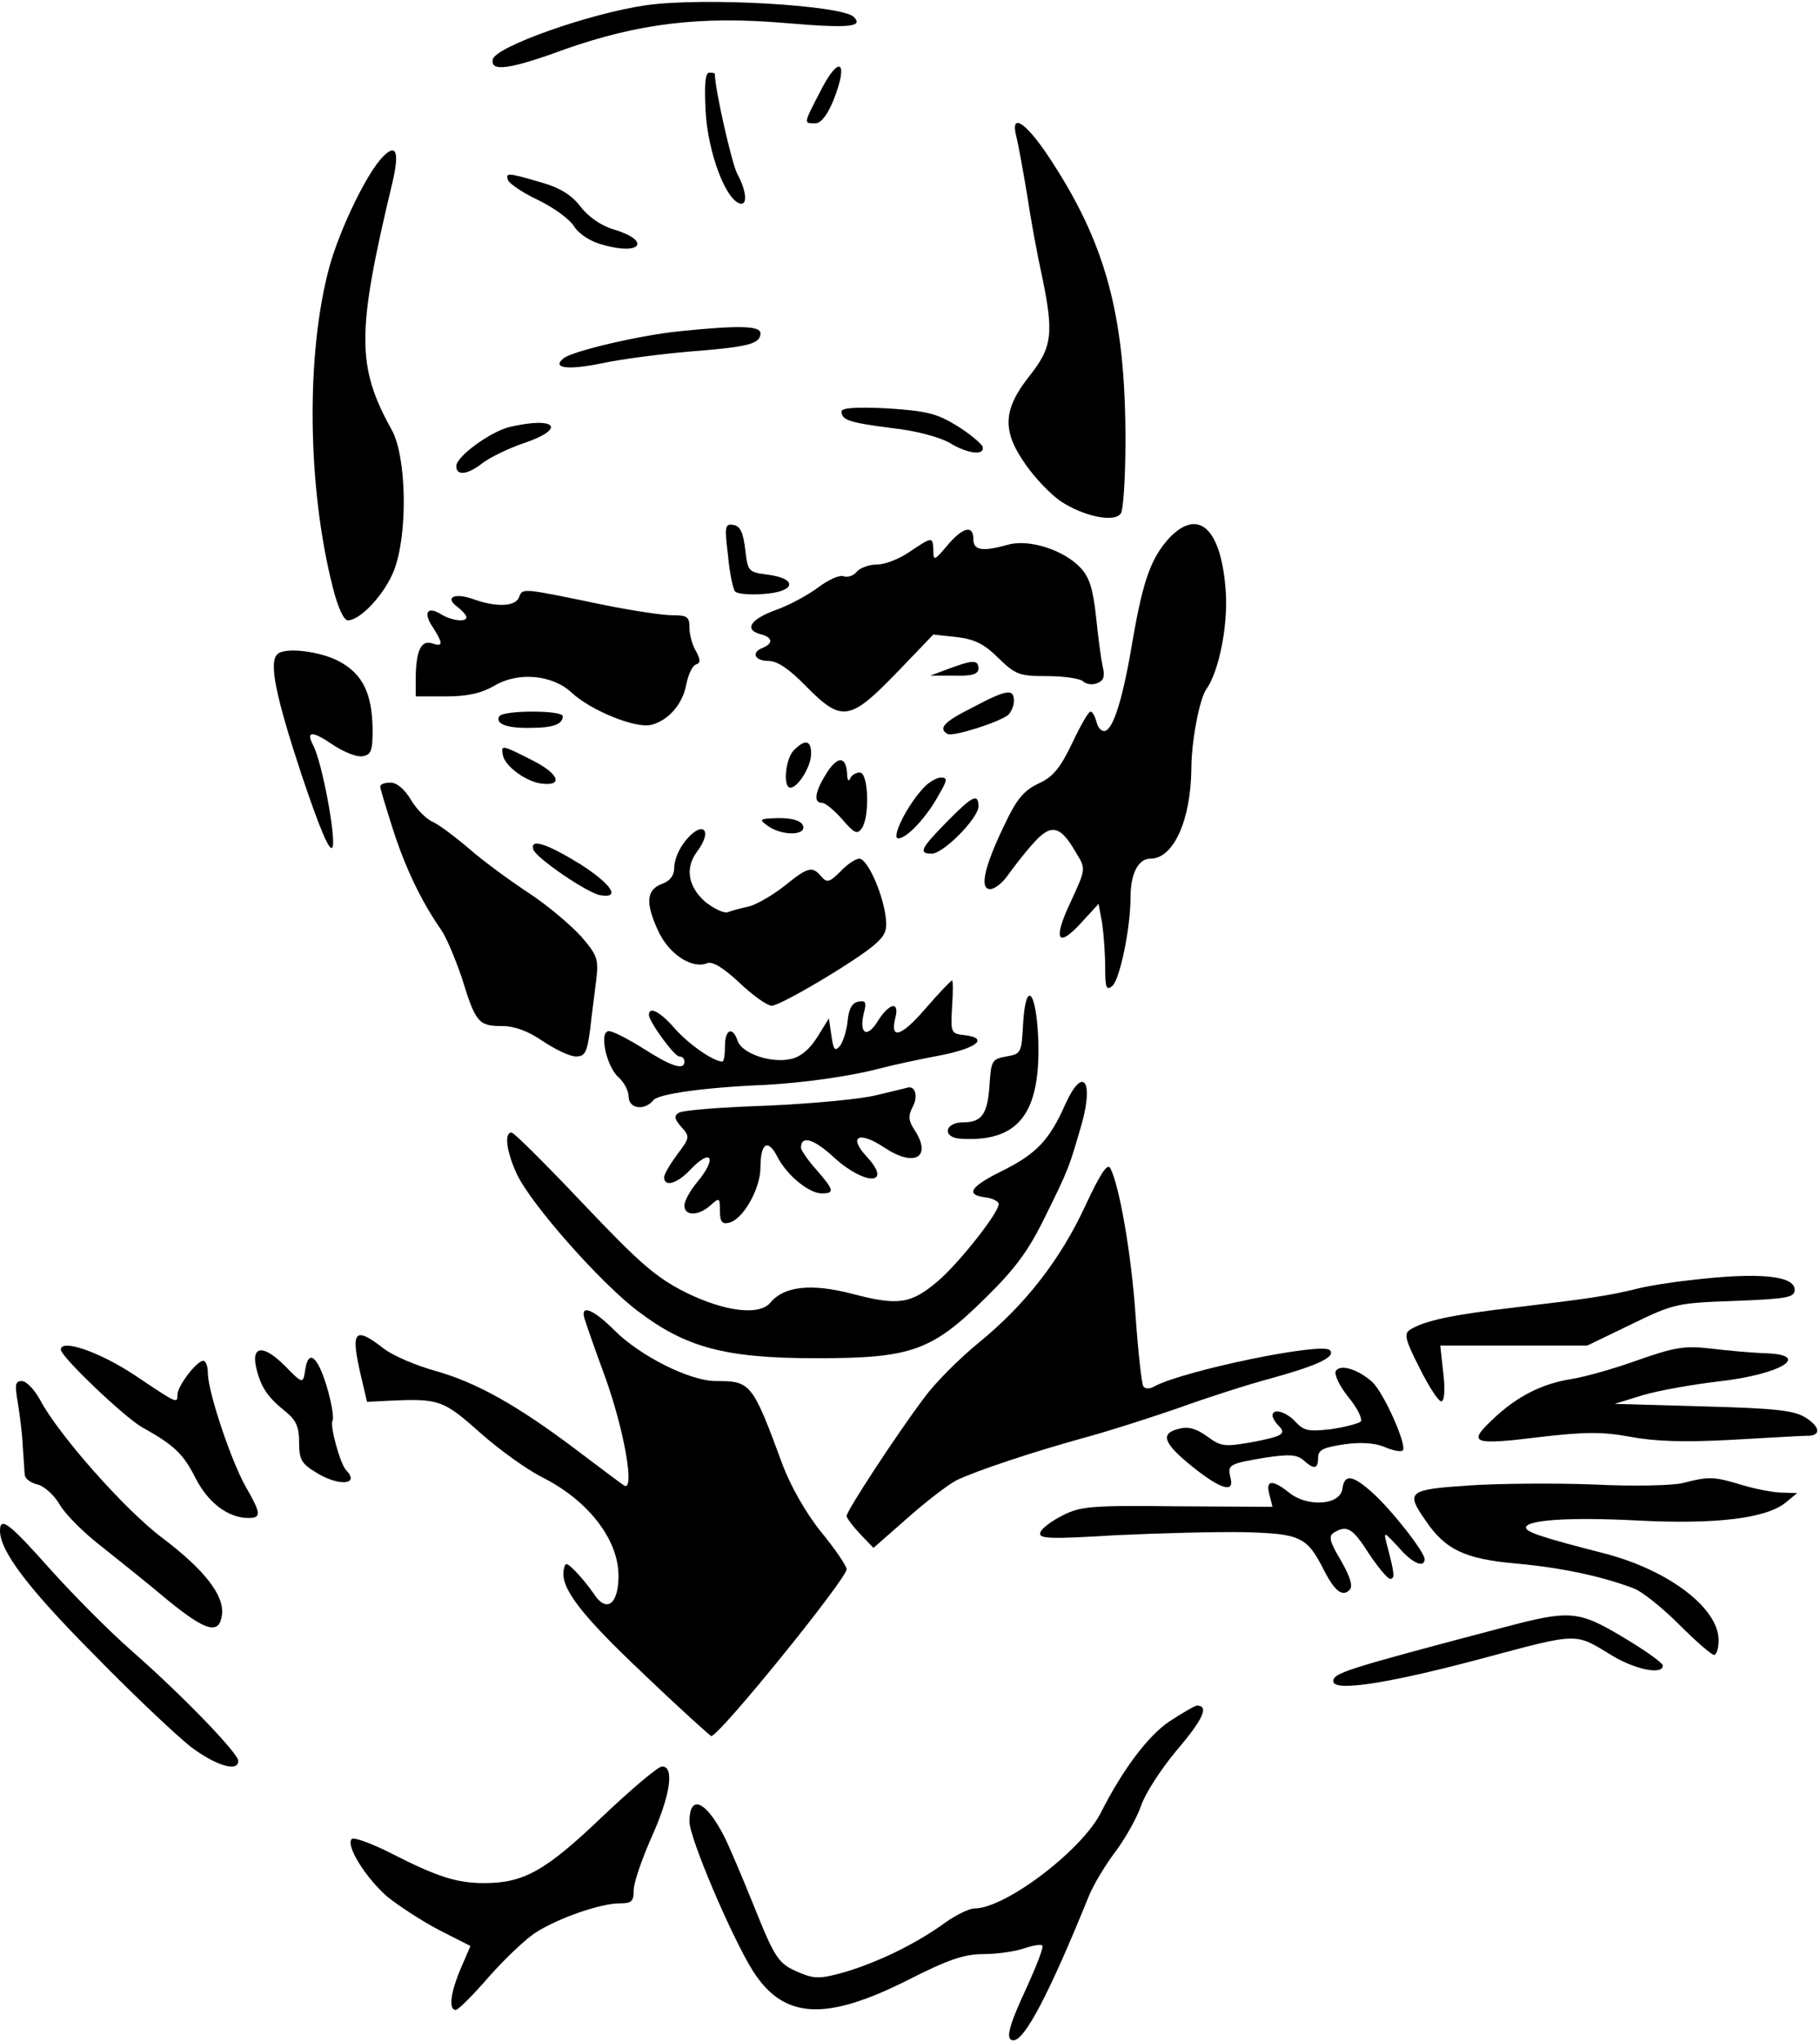
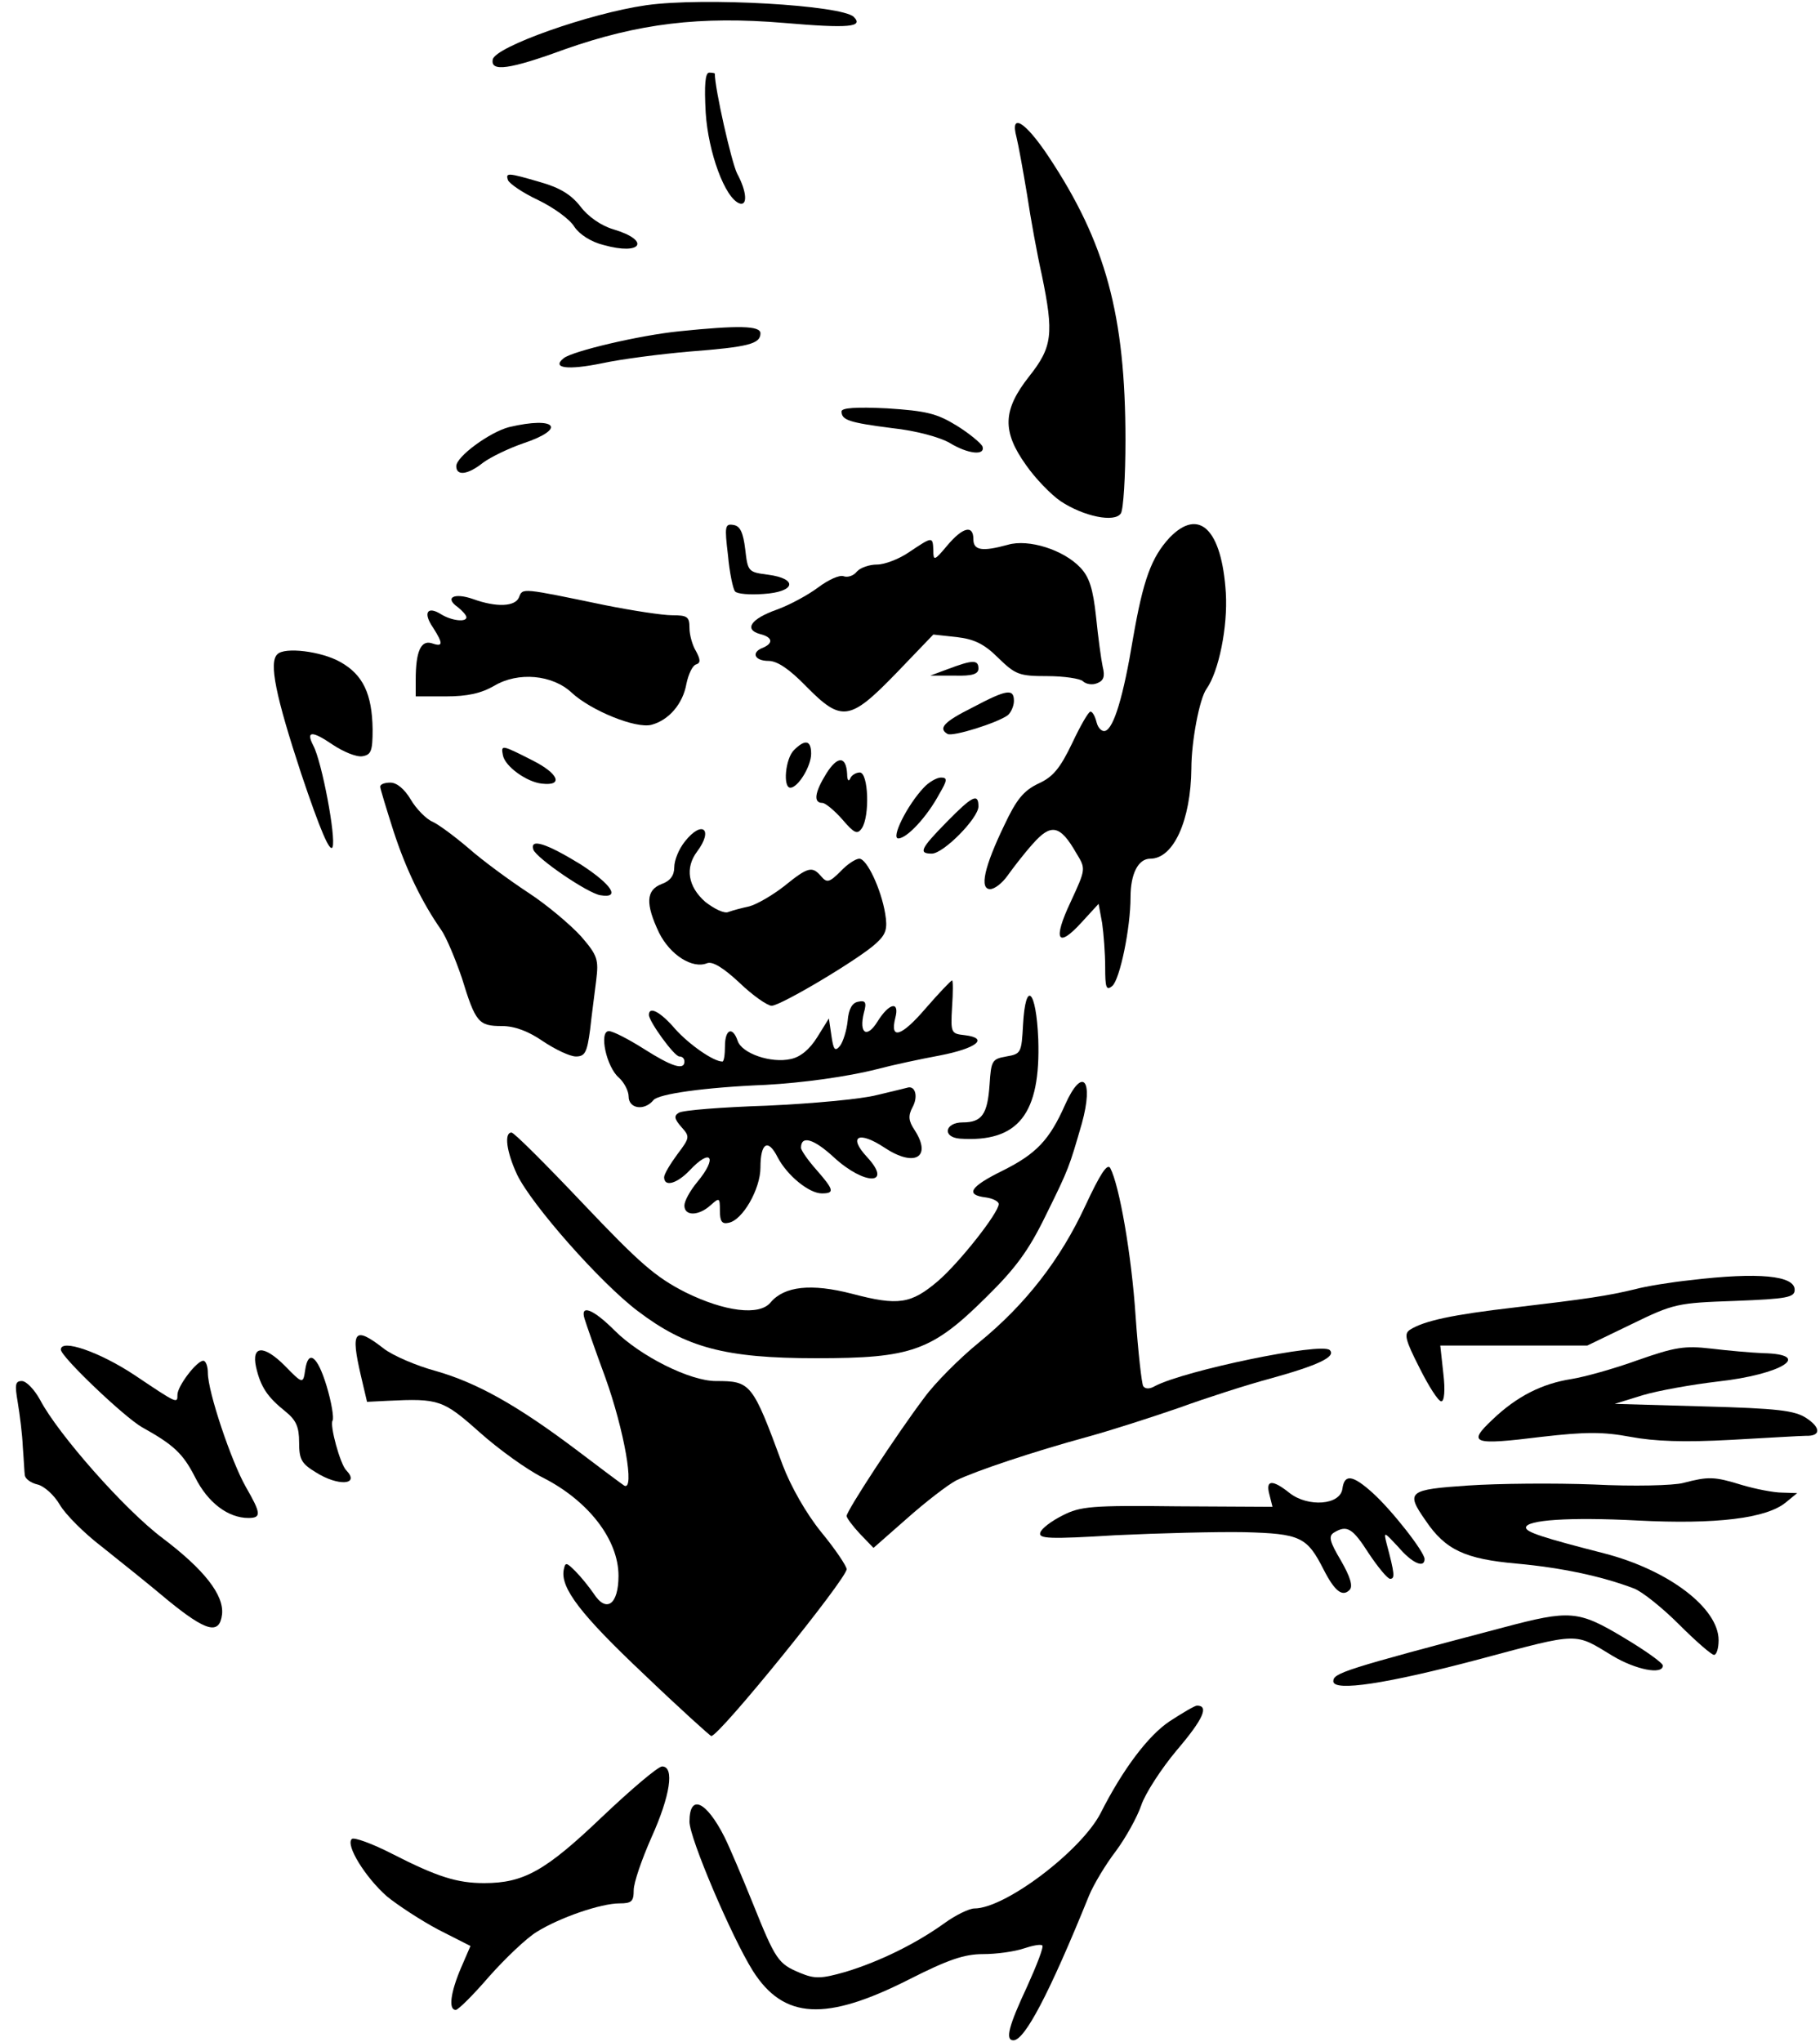
<svg xmlns="http://www.w3.org/2000/svg" version="1.0" width="358.062" height="401.594" viewBox="0 0 359 402" preserveAspectRatio="xMidYMid meet">
  <g transform="translate(0,402) scale(0.1,-0.1)" fill="#000000" stroke="none">
    <path d="M1275 4013 c-112 -16 -298 -82 -303 -107 -5 -25 33 -20 142 20 145 51 267 66 433 52 128 -11 157 -8 137 12 -24 23 -295 39 -409 23z" />
-     <path d="M1616 3839 c-31 -60 -31 -59 -8 -59 11 0 23 15 35 43 33 82 12 95 -27 16z" />
    <path d="M1392 3801 c5 -78 38 -169 67 -179 16 -5 14 24 -5 59 -11 22 -44 167 -44 197 0 1 -5 2 -11 2 -8 0 -10 -24 -7 -79z" />
    <path d="M2005 3753 c4 -16 13 -66 21 -114 7 -47 20 -118 29 -158 24 -116 21 -142 -25 -200 -52 -66 -54 -108 -6 -175 18 -26 49 -58 68 -71 45 -30 107 -43 119 -24 5 8 9 73 9 144 0 247 -39 390 -152 560 -46 69 -76 87 -63 38z" />
-     <path d="M756 3715 c-32 -32 -85 -142 -106 -217 -47 -172 -44 -437 7 -635 9 -36 21 -63 29 -63 25 0 73 52 91 98 28 72 25 224 -4 277 -70 126 -70 192 1 488 14 60 8 78 -18 52z" />
+     <path d="M756 3715 z" />
    <path d="M1002 3668 c3 -7 29 -25 59 -39 31 -15 63 -38 72 -53 10 -15 33 -30 58 -36 75 -21 93 9 19 31 -24 7 -50 25 -65 45 -18 23 -40 37 -79 48 -65 19 -69 19 -64 4z" />
    <path d="M1340 3370 c-79 -8 -210 -39 -228 -53 -25 -20 8 -24 76 -10 37 8 114 18 172 23 116 9 140 15 140 36 0 15 -43 16 -160 4z" />
    <path d="M1660 3212 c0 -17 14 -22 100 -33 47 -5 94 -18 113 -29 36 -22 71 -26 65 -7 -3 6 -25 25 -51 41 -39 24 -60 29 -137 34 -61 3 -90 1 -90 -6z" />
    <path d="M1004 3181 c-38 -10 -104 -58 -104 -77 0 -20 23 -17 53 7 15 11 50 28 79 38 87 29 65 54 -28 32z" />
    <path d="M1436 2928 c3 -34 10 -67 14 -71 4 -5 29 -7 56 -5 63 4 69 30 9 38 -39 5 -40 6 -45 50 -4 33 -10 46 -23 48 -17 3 -18 -2 -11 -60z" />
    <path d="M2307 2963 c-36 -39 -52 -83 -72 -198 -19 -115 -38 -178 -55 -183 -6 -2 -14 5 -17 17 -3 12 -8 21 -12 21 -4 0 -20 -28 -36 -62 -24 -50 -38 -67 -67 -80 -29 -14 -43 -31 -67 -82 -40 -83 -49 -126 -28 -126 9 0 24 12 34 26 10 14 32 43 50 63 36 41 54 38 86 -18 19 -31 19 -31 -11 -96 -36 -76 -26 -93 22 -40 l33 36 7 -38 c3 -21 6 -60 6 -87 0 -40 2 -47 14 -37 15 13 36 114 36 175 0 46 15 76 39 76 46 0 80 76 81 178 0 53 16 138 30 157 24 34 42 122 38 189 -8 126 -53 169 -111 109z" />
    <path d="M1868 2947 c-25 -30 -27 -30 -27 -9 -1 28 -2 27 -47 -3 -20 -14 -49 -25 -64 -25 -15 0 -33 -6 -40 -14 -6 -8 -18 -12 -26 -9 -8 3 -30 -7 -50 -22 -20 -15 -57 -35 -82 -44 -51 -18 -65 -39 -33 -48 25 -6 27 -18 6 -27 -24 -9 -17 -26 11 -26 17 0 41 -16 74 -50 70 -71 86 -69 178 26 l73 76 46 -5 c34 -4 54 -13 82 -41 34 -33 41 -36 97 -36 33 0 65 -5 70 -10 6 -6 19 -8 28 -4 13 5 16 13 11 33 -3 14 -9 58 -13 98 -6 55 -13 78 -31 97 -33 35 -102 57 -143 45 -51 -14 -68 -11 -68 11 0 29 -21 24 -52 -13z" />
    <path d="M1024 2846 c-7 -19 -44 -21 -91 -4 -37 13 -57 3 -30 -16 9 -7 17 -16 17 -20 0 -10 -29 -7 -50 6 -27 17 -36 3 -16 -26 21 -33 20 -39 -3 -31 -21 6 -31 -17 -31 -72 l0 -33 59 0 c43 0 70 6 96 21 47 28 115 22 153 -14 38 -35 126 -71 157 -63 34 9 62 41 69 81 4 19 12 36 19 38 9 3 9 9 0 26 -7 11 -13 32 -13 46 0 22 -4 25 -34 25 -19 0 -78 9 -133 20 -164 34 -162 34 -169 16z" />
    <path d="M547 2733 c-17 -16 -3 -83 47 -235 38 -113 57 -157 62 -145 7 19 -21 168 -38 200 -15 29 -3 30 38 2 21 -14 47 -25 59 -23 17 3 20 10 20 53 -1 70 -19 108 -64 133 -37 21 -110 30 -124 15z" />
    <path d="M1870 2704 l-35 -13 48 0 c35 -1 47 3 47 14 0 18 -12 17 -60 -1z" />
    <path d="M1918 2628 c-56 -28 -68 -41 -49 -52 10 -6 99 22 119 37 6 5 12 18 12 28 0 25 -14 23 -82 -13z" />
-     <path d="M985 2611 c-9 -15 15 -24 61 -23 45 0 64 7 64 23 0 12 -117 12 -125 0z" />
    <path d="M1566 2544 c-17 -17 -22 -74 -7 -74 15 0 41 42 41 67 0 27 -12 29 -34 7z" />
    <path d="M992 2534 c4 -22 47 -53 77 -56 43 -5 33 20 -19 46 -61 31 -62 31 -58 10z" />
    <path d="M1630 2498 c-23 -37 -26 -58 -8 -58 6 0 24 -15 39 -32 24 -28 30 -31 39 -18 16 24 13 110 -4 110 -8 0 -17 -6 -19 -12 -3 -7 -6 -3 -6 9 -2 36 -19 36 -41 1z" />
    <path d="M1822 2470 c-33 -35 -65 -100 -50 -100 17 0 57 43 81 88 16 27 16 32 3 32 -8 0 -24 -9 -34 -20z" />
    <path d="M750 2472 c0 -4 12 -43 26 -87 25 -77 57 -142 94 -195 10 -14 28 -57 41 -95 27 -88 33 -95 79 -95 25 0 52 -10 81 -30 24 -16 53 -30 65 -30 18 0 22 8 28 53 3 28 9 72 12 97 5 41 3 49 -30 87 -20 22 -67 62 -104 86 -38 25 -91 64 -117 87 -27 23 -59 47 -72 53 -12 5 -32 25 -43 44 -12 20 -27 33 -40 33 -11 0 -20 -3 -20 -8z" />
    <path d="M1867 2402 c-51 -52 -56 -62 -29 -62 23 0 92 70 92 93 0 27 -12 21 -63 -31z" />
-     <path d="M1514 2395 c27 -20 77 -20 70 0 -4 10 -20 15 -48 15 -38 -1 -40 -2 -22 -15z" />
    <path d="M1351 2364 c-12 -15 -21 -37 -21 -51 0 -16 -8 -27 -25 -33 -31 -12 -32 -39 -5 -96 22 -44 66 -72 95 -60 11 4 33 -10 64 -39 26 -25 55 -45 63 -45 18 0 174 93 206 123 20 18 23 29 18 59 -8 48 -36 108 -51 108 -7 0 -24 -11 -37 -25 -22 -22 -27 -23 -38 -10 -18 21 -26 19 -73 -19 -23 -18 -54 -36 -69 -40 -14 -3 -33 -8 -41 -11 -8 -4 -28 6 -46 20 -34 30 -40 67 -16 99 33 44 10 63 -24 20z" />
    <path d="M1052 2348 c6 -17 107 -86 132 -90 41 -7 23 21 -39 61 -67 41 -100 52 -93 29z" />
    <path d="M1826 2035 c-48 -56 -71 -63 -60 -19 9 34 -12 30 -35 -7 -21 -34 -37 -24 -27 17 6 21 3 25 -11 22 -12 -2 -19 -14 -21 -38 -2 -19 -9 -41 -15 -49 -10 -12 -13 -8 -17 20 l-5 34 -23 -37 c-15 -24 -33 -39 -52 -43 -39 -9 -97 11 -105 36 -10 29 -25 23 -25 -11 0 -16 -2 -30 -5 -30 -18 0 -66 34 -93 64 -29 34 -52 46 -52 28 0 -13 50 -82 60 -82 6 0 10 -4 10 -10 0 -18 -25 -10 -80 25 -30 19 -61 35 -69 35 -20 0 -5 -71 20 -92 10 -9 19 -26 19 -37 0 -24 31 -29 49 -7 10 12 99 25 221 30 73 4 161 16 220 31 30 8 86 20 124 27 72 14 98 34 49 40 -27 3 -28 4 -25 56 2 28 2 52 0 52 -2 0 -26 -25 -52 -55z" />
    <path d="M2018 2003 c-3 -56 -4 -58 -33 -63 -28 -5 -30 -8 -33 -55 -4 -59 -15 -75 -53 -75 -35 0 -41 -29 -6 -32 116 -8 160 49 155 196 -4 98 -25 118 -30 29z" />
    <path d="M2101 1845 c-31 -70 -57 -97 -123 -130 -65 -32 -75 -48 -33 -53 14 -2 25 -8 25 -13 0 -17 -77 -115 -120 -152 -53 -45 -78 -49 -169 -25 -81 21 -134 15 -161 -17 -22 -27 -91 -18 -168 20 -59 30 -90 57 -202 175 -73 77 -136 140 -141 140 -15 0 -10 -38 11 -83 29 -60 164 -213 238 -269 95 -72 172 -93 352 -93 188 0 228 14 335 120 58 57 84 92 118 162 46 93 46 95 71 181 24 87 1 113 -33 37z" />
    <path d="M1730 1864 c-30 -8 -128 -17 -217 -21 -89 -3 -167 -9 -174 -14 -10 -6 -9 -12 5 -28 17 -19 17 -21 -8 -54 -14 -19 -26 -39 -26 -45 0 -20 25 -13 50 13 43 46 56 26 15 -23 -14 -17 -25 -37 -25 -46 0 -21 28 -21 52 1 17 15 18 15 18 -11 0 -21 4 -27 17 -24 28 5 63 67 63 109 0 49 15 58 34 20 19 -36 62 -71 87 -71 26 0 24 7 -11 47 -16 18 -30 38 -30 43 0 25 25 18 65 -19 61 -56 117 -55 65 1 -38 41 -16 52 35 18 59 -39 94 -19 59 35 -12 18 -13 28 -4 45 11 20 6 41 -8 39 -4 -1 -32 -8 -62 -15z" />
    <path d="M2141 1646 c-49 -106 -118 -195 -210 -270 -38 -31 -87 -80 -108 -109 -55 -73 -153 -223 -153 -233 0 -4 12 -20 26 -35 l27 -28 66 58 c36 32 80 66 97 75 39 19 153 57 259 86 44 12 125 38 180 57 55 20 136 46 181 58 94 26 130 43 117 56 -16 16 -286 -40 -345 -71 -10 -6 -19 -6 -23 0 -3 5 -10 67 -15 138 -8 121 -32 258 -50 292 -6 10 -20 -12 -49 -74z" />
    <path d="M3335 1499 c-38 -4 -88 -12 -110 -18 -54 -13 -94 -19 -238 -36 -121 -14 -178 -26 -206 -44 -12 -8 -9 -20 19 -75 18 -36 37 -66 43 -66 6 0 8 22 4 55 l-6 55 145 0 145 0 87 42 c84 41 91 42 204 46 104 4 118 7 118 22 0 28 -71 35 -205 19z" />
    <path d="M1153 1423 c3 -10 21 -62 41 -116 37 -103 59 -226 37 -213 -6 4 -49 36 -95 71 -117 88 -196 132 -277 155 -37 10 -84 30 -102 44 -58 45 -66 36 -45 -54 l12 -51 40 2 c102 5 110 2 182 -62 38 -34 94 -74 124 -89 91 -46 150 -123 150 -194 0 -57 -24 -74 -49 -35 -9 13 -25 33 -36 44 -18 18 -20 18 -23 3 -7 -36 34 -89 158 -206 70 -67 131 -122 133 -122 16 0 267 310 267 329 0 6 -22 39 -50 73 -30 37 -60 90 -76 132 -60 163 -63 166 -132 166 -51 0 -149 49 -200 100 -42 42 -68 52 -59 23z" />
    <path d="M120 1362 c0 -14 125 -133 160 -153 63 -35 81 -52 105 -99 25 -50 65 -80 105 -80 26 0 25 9 -5 61 -29 51 -75 188 -75 225 0 13 -4 24 -9 24 -13 0 -51 -50 -51 -67 0 -18 0 -18 -85 39 -68 45 -145 72 -145 50z" />
    <path d="M3230 1341 c-47 -17 -105 -33 -130 -37 -58 -9 -108 -34 -156 -80 -50 -47 -40 -51 97 -34 87 10 121 10 175 0 48 -9 106 -11 198 -6 72 4 139 8 148 8 30 -1 30 16 1 35 -23 15 -56 19 -203 23 l-175 5 55 17 c30 9 97 21 148 27 127 14 190 54 89 56 -23 1 -69 5 -102 9 -52 6 -71 3 -145 -23z" />
    <path d="M505 1328 c9 -40 23 -60 58 -88 21 -17 27 -30 27 -61 0 -34 5 -42 33 -59 44 -28 88 -25 60 4 -12 12 -33 89 -27 98 3 5 -2 36 -12 69 -18 59 -36 72 -42 31 -4 -28 -5 -28 -40 8 -42 42 -66 40 -57 -2z" />
-     <path d="M2635 1320 c-4 -6 7 -30 25 -52 18 -22 28 -43 24 -48 -5 -4 -32 -11 -59 -15 -44 -5 -53 -3 -69 14 -19 21 -46 28 -46 13 0 -4 5 -13 12 -20 16 -16 9 -21 -55 -33 -52 -9 -59 -8 -86 12 -21 15 -37 20 -55 15 -38 -9 -32 -28 25 -74 57 -46 85 -54 76 -22 -6 25 -3 27 69 39 47 7 62 6 75 -5 21 -19 29 -18 29 5 0 15 10 20 50 26 33 5 62 3 81 -5 16 -7 32 -10 36 -7 9 10 -37 113 -60 135 -28 25 -63 36 -72 22z" />
    <path d="M35 1258 c4 -24 9 -63 10 -88 2 -25 3 -50 4 -56 1 -7 12 -15 25 -18 13 -3 33 -21 44 -40 11 -19 48 -56 82 -82 34 -27 94 -75 132 -107 75 -61 101 -68 106 -27 4 38 -35 88 -117 150 -75 56 -207 206 -242 273 -11 20 -27 37 -36 37 -13 0 -14 -7 -8 -42z" />
    <path d="M2648 1088 c-4 -33 -68 -37 -104 -9 -35 28 -48 26 -40 -3 l6 -24 -188 1 c-169 2 -191 0 -226 -18 -22 -11 -42 -26 -44 -34 -4 -12 18 -13 149 -5 85 4 199 7 253 6 111 -3 124 -9 157 -74 22 -43 37 -54 51 -40 7 7 2 25 -17 58 -22 37 -25 48 -14 55 26 16 37 9 69 -41 18 -27 37 -50 42 -50 10 0 9 10 -7 70 -6 24 -5 23 23 -7 27 -32 52 -43 52 -24 0 14 -65 97 -103 131 -39 35 -55 37 -59 8z" />
    <path d="M3320 1099 c-19 -5 -98 -7 -176 -3 -78 3 -189 2 -248 -2 -118 -8 -124 -12 -84 -69 39 -58 78 -76 180 -85 88 -8 168 -25 231 -49 16 -6 56 -38 89 -71 33 -33 64 -60 69 -60 5 0 9 13 9 29 0 63 -98 138 -225 171 -121 31 -155 42 -155 51 0 15 85 21 220 14 154 -8 255 4 293 36 l22 18 -30 1 c-16 0 -52 7 -79 15 -55 17 -66 17 -116 4z" />
-     <path d="M0 1005 c0 -40 54 -112 184 -243 77 -79 164 -161 192 -183 49 -37 94 -51 94 -28 0 15 -109 128 -208 215 -46 40 -119 114 -163 163 -80 90 -99 105 -99 76z" />
    <path d="M2965 814 c-315 -83 -335 -90 -335 -106 0 -21 106 -5 290 44 198 53 185 52 261 6 45 -27 99 -38 99 -19 0 5 -35 30 -77 55 -90 54 -106 55 -238 20z" />
    <path d="M2307 629 c-42 -28 -92 -94 -136 -181 -38 -74 -188 -188 -249 -188 -10 0 -37 -13 -59 -29 -57 -41 -129 -76 -195 -96 -49 -14 -61 -14 -90 -2 -43 18 -48 25 -93 137 -21 52 -46 111 -56 131 -36 71 -69 86 -69 30 0 -32 83 -227 125 -294 61 -96 144 -100 308 -17 77 39 109 50 146 50 27 0 62 5 80 11 18 6 34 9 37 6 3 -3 -11 -39 -30 -81 -36 -77 -44 -106 -27 -106 22 0 70 90 149 285 9 22 33 62 53 88 20 27 42 67 50 90 7 22 39 72 71 110 52 61 63 87 39 87 -4 0 -28 -14 -54 -31z" />
    <path d="M1187 440 c-111 -106 -154 -130 -232 -130 -53 0 -92 12 -182 58 -39 20 -75 33 -79 29 -13 -12 27 -76 69 -113 22 -18 68 -48 102 -66 l63 -32 -19 -44 c-20 -47 -25 -82 -10 -82 5 0 35 30 66 66 32 36 74 76 94 88 45 28 126 56 163 56 24 0 28 4 28 26 0 15 16 61 35 104 37 82 46 140 21 140 -8 0 -61 -45 -119 -100z" />
  </g>
</svg>